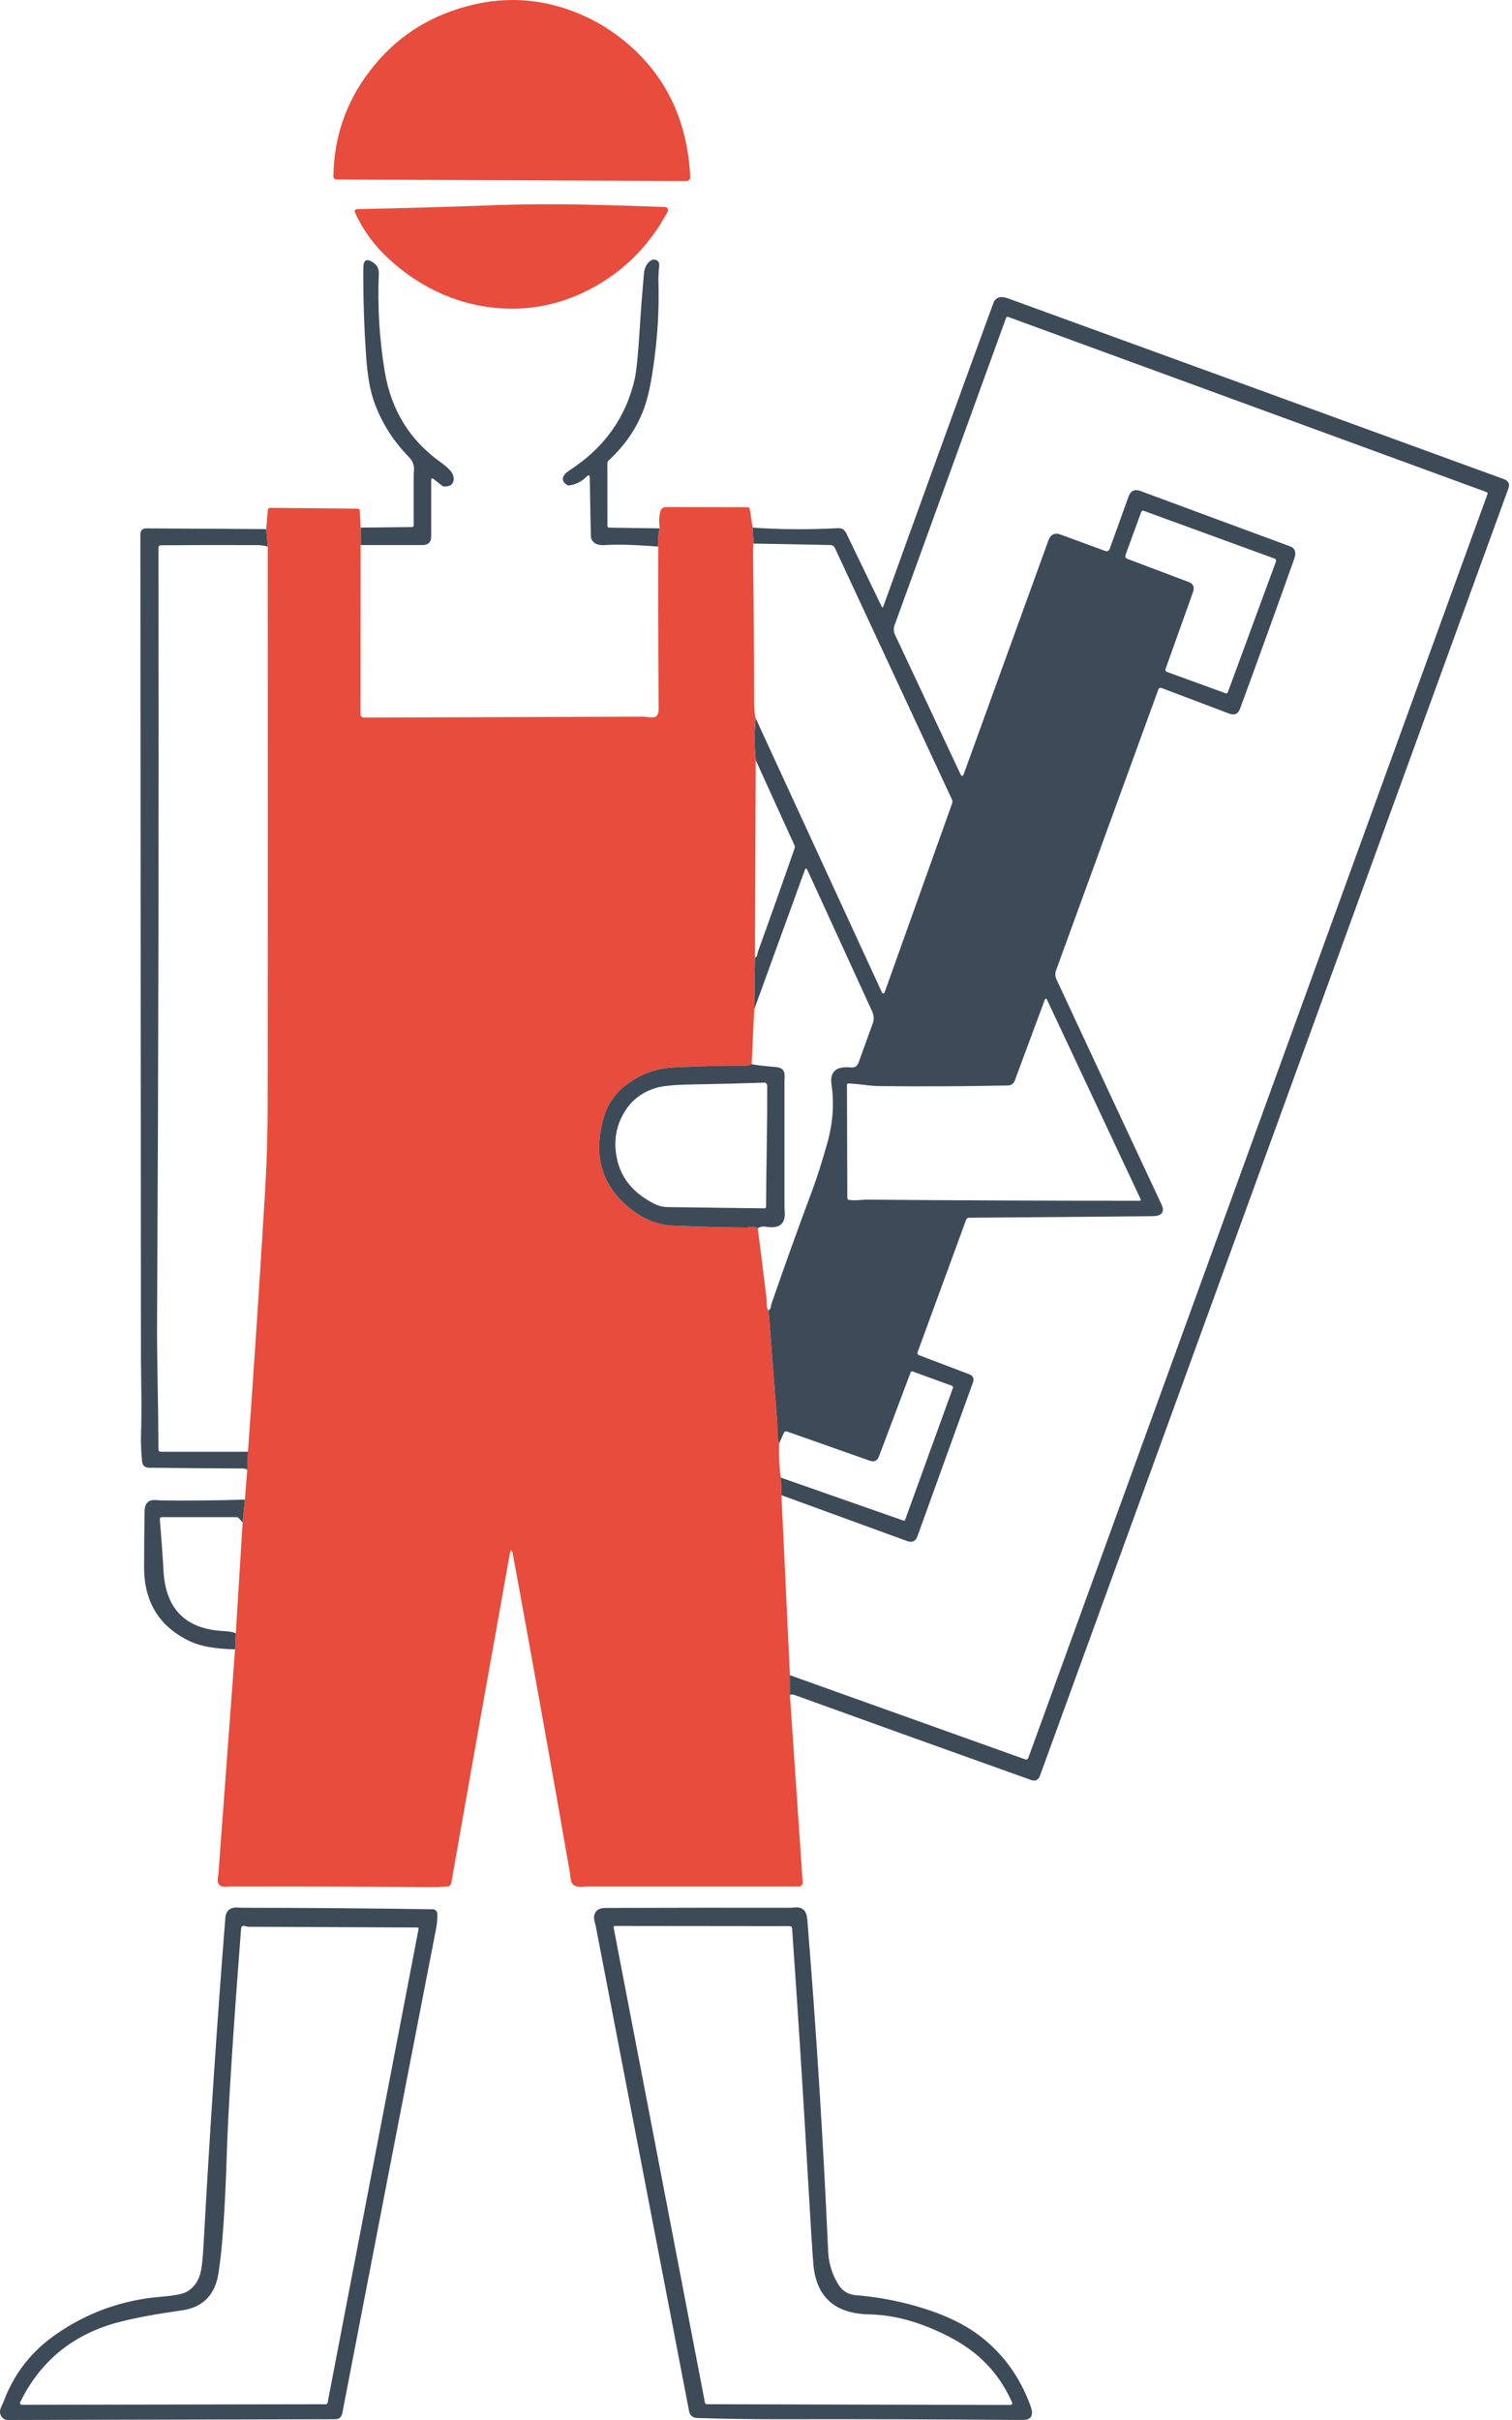
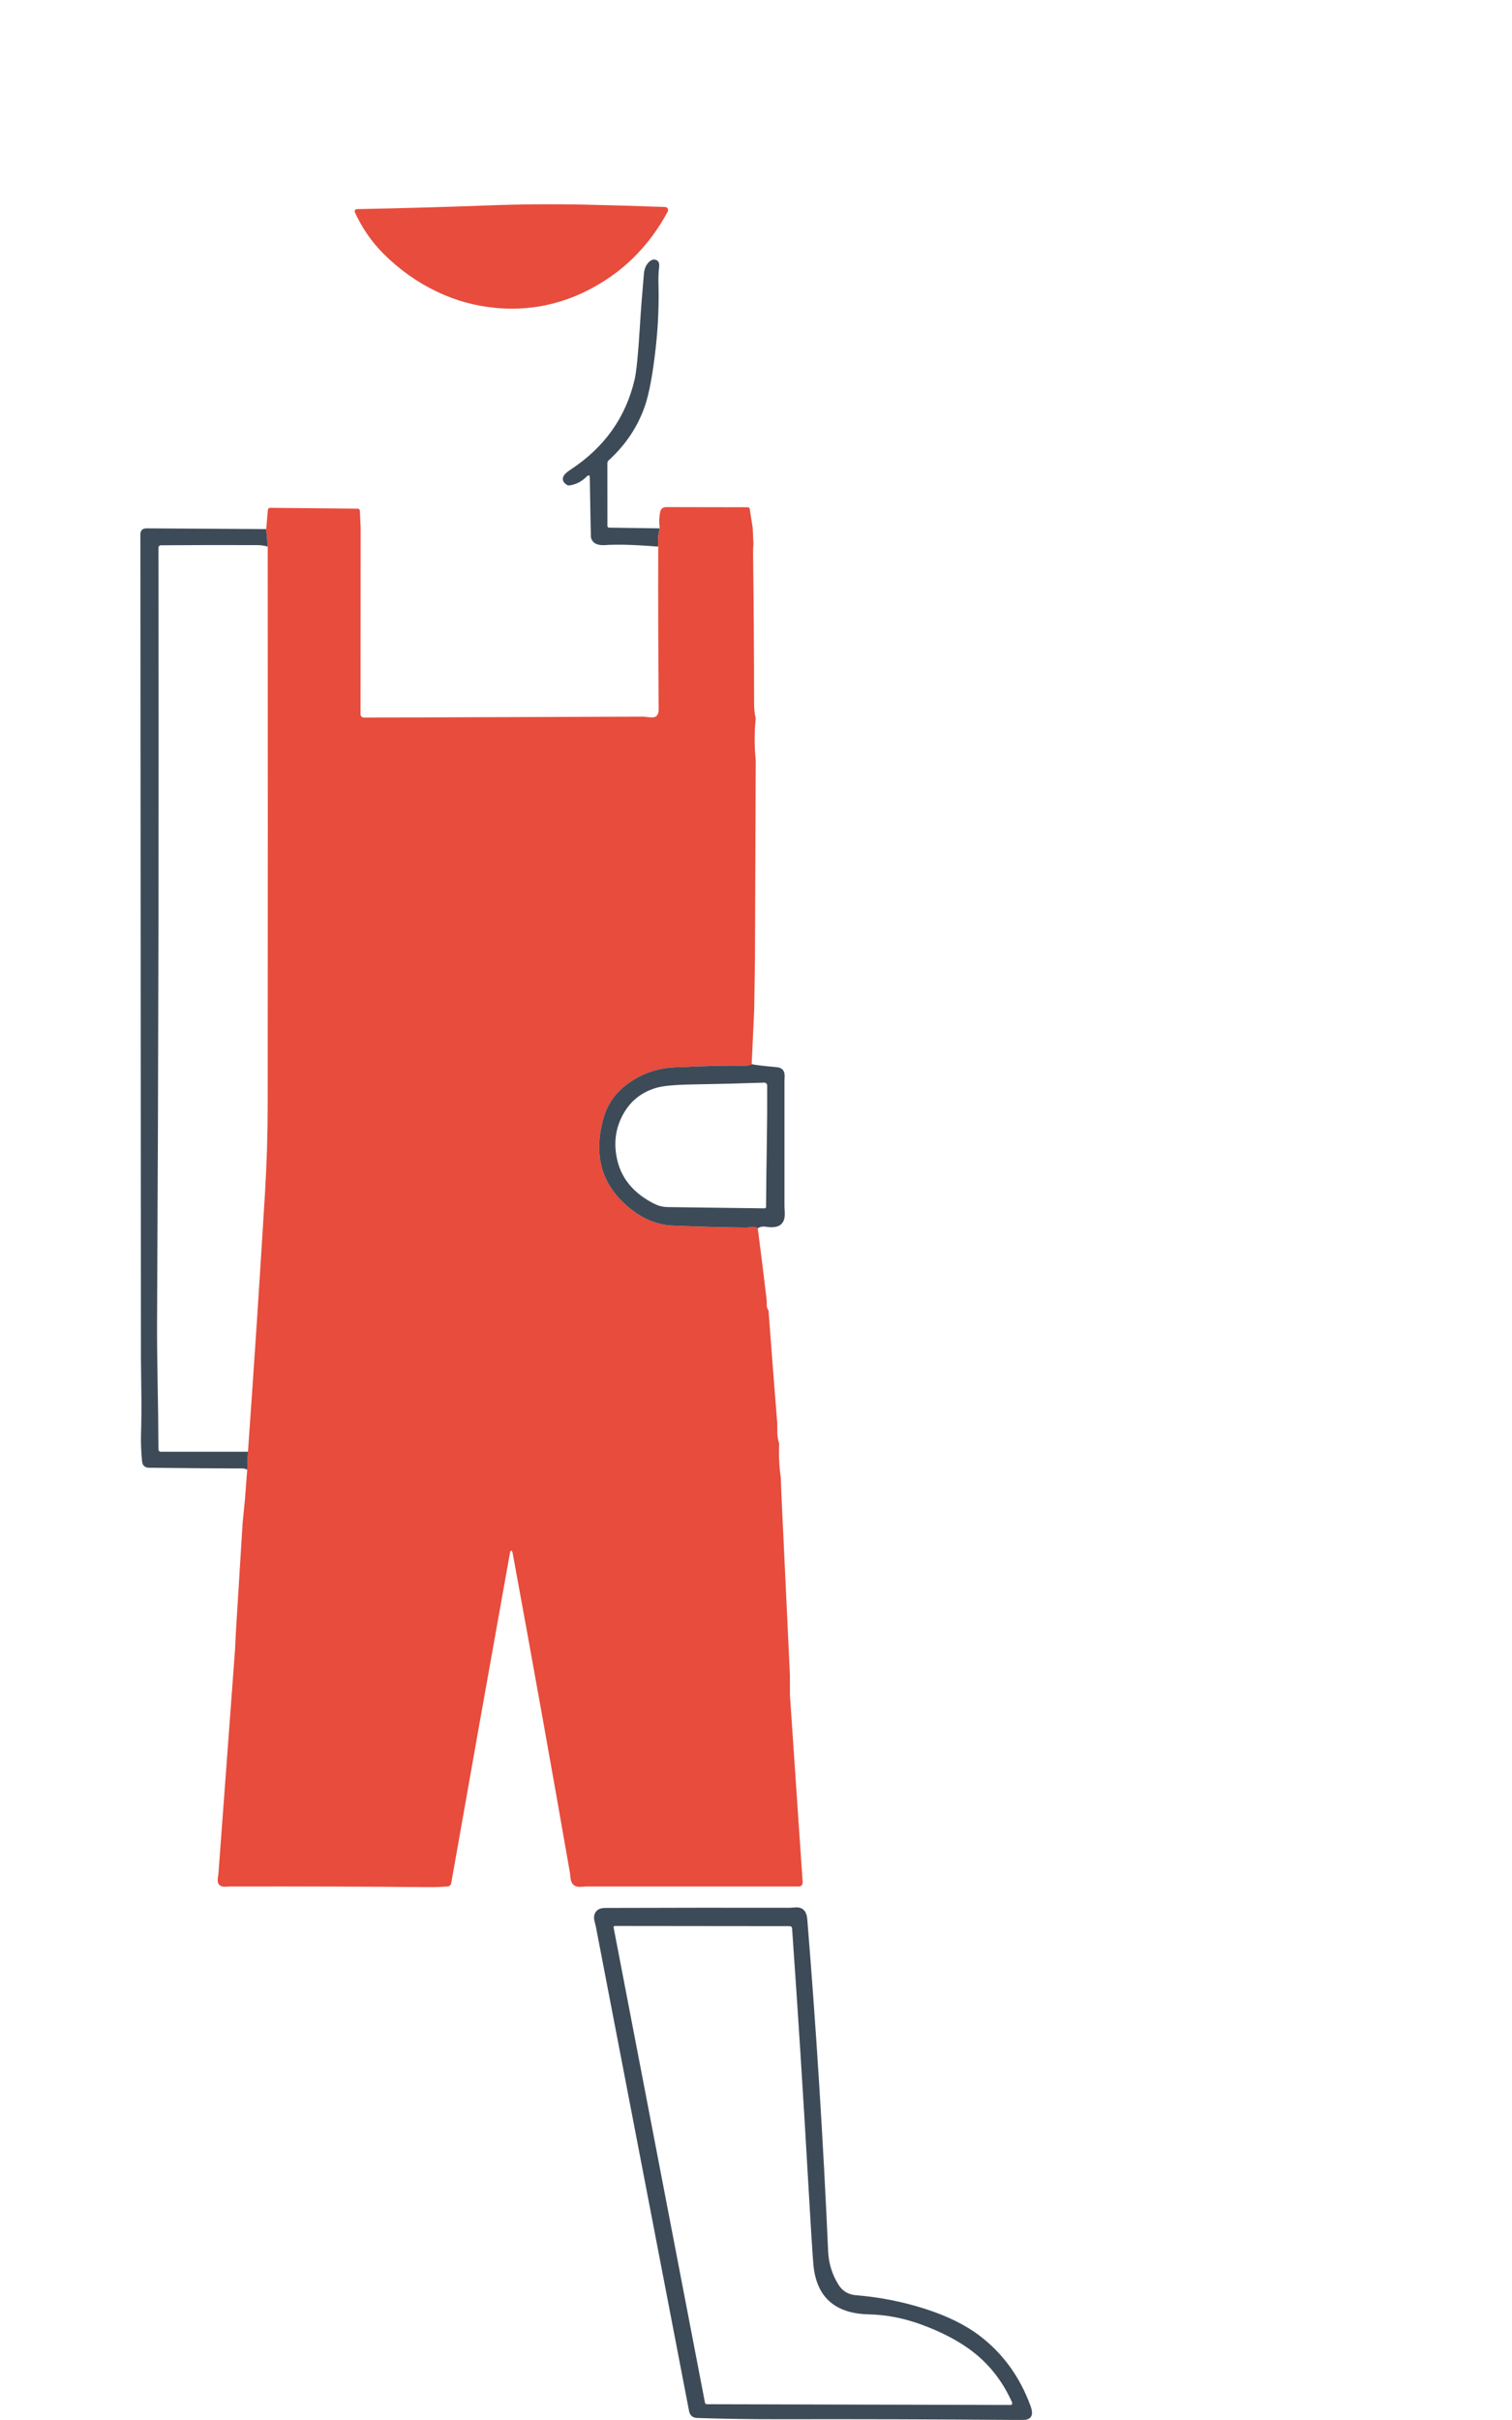
<svg xmlns="http://www.w3.org/2000/svg" width="250" height="400" viewBox="0 0 250 400" fill="none">
  <g clip-path="url(#clip0_350_5719)">
-     <path d="M62.094 10.548C66.258 5.59 71.628 2.334 78.204 0.78C83.694 -0.52 89.111 -0.195 94.454 1.755C97.59 2.897 100.487 4.545 103.147 6.699C110.001 12.257 113.662 19.775 114.131 29.255C114.135 29.342 114.122 29.429 114.092 29.51C114.061 29.591 114.015 29.666 113.955 29.728C113.895 29.791 113.824 29.84 113.744 29.874C113.665 29.908 113.579 29.924 113.493 29.924L55.633 29.667C55.565 29.667 55.499 29.653 55.437 29.627C55.375 29.6 55.319 29.562 55.272 29.514C55.224 29.466 55.187 29.409 55.162 29.346C55.137 29.284 55.124 29.217 55.125 29.15C55.219 22.162 57.542 15.961 62.094 10.548Z" fill="#E74C3C" />
    <path d="M96.831 33.828C101.048 33.918 105.43 34.047 109.976 34.215C110.062 34.218 110.147 34.244 110.221 34.289C110.296 34.334 110.357 34.397 110.4 34.472C110.444 34.547 110.467 34.633 110.468 34.719C110.47 34.806 110.449 34.892 110.408 34.969C107.266 40.807 102.822 45.166 97.077 48.043C92.287 50.445 87.225 51.393 81.892 50.887C78.535 50.569 75.325 49.679 72.26 48.219C68.993 46.661 66.046 44.571 63.416 41.948C61.45 39.982 59.87 37.694 58.678 35.084C58.653 35.029 58.642 34.968 58.646 34.908C58.65 34.847 58.669 34.789 58.702 34.738C58.734 34.686 58.779 34.644 58.831 34.614C58.884 34.584 58.944 34.568 59.004 34.567C66.153 34.429 73.388 34.225 80.711 33.954C86.084 33.753 91.458 33.711 96.831 33.828Z" fill="#E74C3C" />
    <path d="M109.087 87.332C108.829 88.317 108.745 89.322 108.835 90.347C104.98 90.038 102.055 89.955 100.062 90.096C98.719 90.189 97.935 89.766 97.71 88.824C97.7 88.781 97.68 88.032 97.65 86.578C97.597 84.036 97.553 81.491 97.519 78.945C97.513 78.493 97.324 78.451 96.952 78.82C96.175 79.594 95.252 80.064 94.183 80.232C94.021 80.258 93.857 80.224 93.721 80.136C93.021 79.677 92.873 79.143 93.279 78.533C93.446 78.282 93.803 77.977 94.349 77.619C99.926 73.957 103.449 69.015 104.916 62.791C105.228 61.461 105.521 58.543 105.795 54.038C105.946 51.538 106.171 48.609 106.469 45.249C106.549 44.345 106.869 43.66 107.428 43.194C107.75 42.926 108.08 42.844 108.418 42.948C108.867 43.082 109.056 43.467 108.986 44.103C108.886 44.984 108.847 45.869 108.871 46.757C108.968 50.311 108.822 53.847 108.433 57.364C107.941 61.846 107.328 65.131 106.594 67.218C105.402 70.608 103.412 73.571 100.625 76.106C100.563 76.165 100.514 76.232 100.48 76.304C100.446 76.376 100.429 76.451 100.429 76.523L100.434 86.96C100.434 87.027 100.462 87.091 100.513 87.139C100.564 87.187 100.633 87.215 100.705 87.216L109.087 87.332Z" fill="#3D4B58" />
-     <path d="M59.632 90.096V87.206L68.139 87.116C68.21 87.115 68.278 87.084 68.328 87.032C68.378 86.979 68.406 86.908 68.406 86.835C68.406 83.947 68.406 81.136 68.406 78.403C68.406 78.373 68.421 78.13 68.451 77.674C68.504 76.877 68.228 76.17 67.622 75.554C65.062 72.958 63.16 69.963 61.914 66.57C61.23 64.714 60.78 62.262 60.562 59.213C60.2 54.232 60.038 49.242 60.075 44.244C60.085 42.968 60.617 42.675 61.672 43.365C62.346 43.807 62.666 44.432 62.632 45.239C62.408 50.71 62.736 56.099 63.617 61.409C64.675 67.787 67.769 72.795 72.898 76.433C73.517 76.872 74.027 77.314 74.425 77.76C74.851 78.229 75.047 78.721 75.013 79.237C74.96 80.051 74.44 80.441 73.456 80.408C73.316 80.405 73.161 80.341 73.018 80.227L71.712 79.197C71.434 78.976 71.295 79.048 71.295 79.413V88.659C71.295 89.617 70.796 90.096 69.797 90.096H59.632Z" fill="#3D4B58" />
-     <path d="M130.608 280.159V276.892L169.515 290.806C169.613 290.842 169.722 290.837 169.817 290.793C169.912 290.749 169.986 290.668 170.022 290.57L245.947 81.664C245.958 81.633 245.964 81.6 245.962 81.567C245.961 81.534 245.954 81.501 245.94 81.472C245.927 81.442 245.907 81.415 245.884 81.393C245.86 81.371 245.832 81.353 245.801 81.342L166.681 52.38C166.617 52.357 166.547 52.36 166.486 52.388C166.425 52.416 166.378 52.467 166.354 52.53L147.918 103.326C147.72 103.875 147.747 104.416 147.998 104.949L158.792 127.927C159.006 128.376 159.197 128.368 159.364 127.902L173.343 89.342C173.712 88.327 174.392 88.002 175.384 88.367L182.78 91.081C182.846 91.105 182.916 91.116 182.986 91.113C183.057 91.11 183.126 91.094 183.189 91.064C183.253 91.035 183.31 90.993 183.357 90.941C183.404 90.89 183.44 90.83 183.463 90.764L186.599 82.076C186.951 81.105 187.617 80.801 188.599 81.166C196.421 84.071 204.238 86.962 212.049 89.839C213.021 90.194 213.54 90.395 213.607 90.442C214.187 90.828 214.317 91.466 213.999 92.357C211.018 100.735 208.031 108.992 205.04 117.129C204.715 118.013 204.114 118.288 203.236 117.953L192.016 113.702C191.97 113.685 191.922 113.676 191.874 113.678C191.825 113.679 191.778 113.69 191.734 113.71C191.69 113.73 191.65 113.759 191.617 113.795C191.585 113.831 191.559 113.873 191.543 113.918L174.61 160.398C174.524 160.632 174.485 160.88 174.495 161.13C174.505 161.379 174.565 161.624 174.67 161.85C180.422 174.217 186.219 186.639 192.061 199.114C192.426 199.901 192.337 200.455 191.795 200.777C191.53 200.934 191.078 201.016 190.438 201.023C180.489 201.124 170.411 201.207 160.204 201.274C160.105 201.274 160.009 201.305 159.928 201.361C159.847 201.418 159.785 201.498 159.751 201.591L151.712 223.514C151.678 223.606 151.682 223.707 151.724 223.797C151.765 223.886 151.84 223.956 151.933 223.991L160.244 227.147C160.9 227.395 161.108 227.852 160.867 228.519L151.692 253.929C151.39 254.763 150.817 255.026 149.973 254.718L129.206 247.141L129.1 244.231L149.36 251.331C149.42 251.352 149.486 251.349 149.543 251.322C149.601 251.294 149.645 251.245 149.667 251.186L157.561 229.408C157.584 229.341 157.582 229.268 157.554 229.204C157.526 229.14 157.474 229.091 157.41 229.066L150.893 226.685C150.862 226.674 150.828 226.669 150.795 226.671C150.762 226.674 150.729 226.683 150.699 226.698C150.669 226.713 150.641 226.735 150.618 226.761C150.596 226.787 150.578 226.818 150.566 226.851L145.33 240.729C145.056 241.459 144.551 241.697 143.818 241.443L130.085 236.599C129.997 236.568 129.899 236.577 129.809 236.622C129.72 236.668 129.646 236.747 129.603 236.845L128.829 238.598C128.638 238.026 128.539 237.441 128.532 236.845C128.522 235.84 128.517 235.321 128.517 235.287C128.018 229.066 127.536 222.842 127.07 216.615C127.274 216.474 127.397 216.295 127.437 216.077C127.484 215.799 127.512 215.645 127.522 215.615C129.713 209.267 131.984 202.949 134.336 196.662C135.083 194.658 135.895 192.101 136.773 188.989C137.714 185.652 137.952 182.418 137.486 179.286C137.168 177.149 138.237 176.199 140.692 176.437C141.322 176.497 141.741 176.239 141.948 175.663L144.3 169.171C144.541 168.511 144.508 167.844 144.2 167.171L133.507 143.821C133.343 143.466 133.194 143.472 133.06 143.841L124.703 166.849L124.829 158.307C125.047 158.19 125.174 158.024 125.211 157.81C125.251 157.555 125.278 157.411 125.291 157.378C127.362 151.666 129.393 145.941 131.386 140.203C131.441 140.045 131.434 139.875 131.366 139.731L124.955 125.646C124.717 123.345 124.717 121.042 124.955 118.737L145.757 163.9C145.965 164.345 146.153 164.337 146.32 163.875L157.425 132.801C157.502 132.585 157.491 132.347 157.395 132.138L138.044 90.573C137.976 90.43 137.867 90.308 137.728 90.222C137.59 90.135 137.428 90.088 137.26 90.086L124.578 89.844L124.452 87.206C128.964 87.531 133.658 87.563 138.532 87.302C139.171 87.268 139.634 87.543 139.918 88.126L145.752 100.2C145.87 100.445 145.975 100.44 146.069 100.185C151.908 83.975 157.783 67.781 163.696 51.601C164.121 50.442 164.351 49.835 164.384 49.782C164.83 49.085 165.572 48.924 166.61 49.299C194.022 59.265 221.375 69.233 248.67 79.202C249.431 79.48 249.672 80.001 249.394 80.765L171.957 293.494C171.689 294.228 171.186 294.464 170.449 294.203C157.432 289.557 144.427 284.885 131.437 280.189C131.065 280.055 130.788 280.045 130.608 280.159ZM186.378 92.362L196.513 96.191C197.3 96.489 197.55 97.042 197.261 97.849L192.709 110.597C192.678 110.685 192.681 110.782 192.72 110.866C192.759 110.951 192.829 111.017 192.915 111.049L202.673 114.602C202.738 114.624 202.809 114.621 202.871 114.592C202.933 114.562 202.981 114.51 203.005 114.446L210.964 92.839C211.001 92.739 210.996 92.629 210.951 92.532C210.906 92.435 210.824 92.359 210.723 92.322L189.091 84.428C189.015 84.4 188.932 84.405 188.858 84.44C188.785 84.474 188.728 84.537 188.699 84.614L186.091 91.739C186.049 91.859 186.055 91.992 186.108 92.108C186.162 92.225 186.258 92.316 186.378 92.362ZM143.285 198.29C158.343 198.414 173.402 198.475 188.463 198.475C188.49 198.475 188.517 198.468 188.541 198.455C188.565 198.442 188.585 198.423 188.6 198.401C188.615 198.378 188.624 198.353 188.626 198.327C188.629 198.3 188.625 198.274 188.614 198.249L173.142 165.297C172.992 164.968 172.853 164.975 172.725 165.317L167.771 178.648C167.688 178.87 167.54 179.062 167.346 179.199C167.151 179.336 166.919 179.412 166.681 179.416C159.683 179.564 152.621 179.599 145.496 179.522C144.759 179.515 143.893 179.448 142.898 179.321C142.034 179.21 141.165 179.13 140.29 179.08C140.258 179.078 140.226 179.082 140.195 179.094C140.165 179.105 140.137 179.122 140.114 179.145C140.09 179.167 140.071 179.195 140.058 179.225C140.046 179.255 140.039 179.288 140.039 179.321L140.099 198.033C140.1 198.105 140.125 198.173 140.171 198.227C140.218 198.28 140.281 198.315 140.351 198.325C140.799 198.392 141.248 198.41 141.697 198.38C142.685 198.32 143.215 198.29 143.285 198.29Z" fill="#3D4B58" />
    <path d="M124.452 87.206L124.578 89.844C124.531 90.437 124.511 91.023 124.517 91.603C124.621 99.766 124.677 107.932 124.683 116.099C124.683 117.217 124.774 118.097 124.955 118.737C124.717 121.041 124.717 123.344 124.955 125.646L124.829 158.307L124.703 166.849L124.286 175.894C124.045 176.075 123.633 176.158 123.05 176.145C120.568 176.088 116.716 176.18 111.493 176.421C108.418 176.565 105.688 177.595 103.303 179.512C101.574 180.898 100.405 182.657 99.795 184.788C97.926 191.337 99.658 196.527 104.991 200.359C106.629 201.535 108.46 202.264 110.483 202.545C110.651 202.569 112.58 202.641 116.272 202.761C118.687 202.842 121.102 202.889 123.518 202.902C123.548 202.902 123.816 202.867 124.322 202.797C124.663 202.75 124.986 202.827 125.291 203.028C125.807 207.001 126.301 210.975 126.774 214.951C126.777 214.975 126.779 215.231 126.779 215.72C126.779 216.045 126.876 216.343 127.07 216.615C127.536 222.842 128.018 229.066 128.517 235.287C128.517 235.32 128.522 235.84 128.532 236.845C128.539 237.441 128.638 238.025 128.829 238.598C128.742 240.484 128.832 242.362 129.1 244.231L129.206 247.14L130.608 276.892V280.158L132.718 311.141C132.723 311.228 132.712 311.315 132.683 311.396C132.654 311.478 132.61 311.552 132.552 311.616C132.494 311.679 132.424 311.729 132.346 311.763C132.268 311.797 132.185 311.815 132.1 311.815C120.318 311.815 108.619 311.815 97.002 311.815C96.972 311.815 96.668 311.835 96.092 311.875C95.034 311.949 94.447 311.468 94.334 310.433C94.276 309.913 94.248 309.646 94.248 309.629C91.166 291.965 88.004 274.318 84.761 256.687C84.741 256.574 84.708 256.483 84.661 256.416C84.507 256.188 84.393 256.277 84.319 256.682C81.08 274.718 77.842 292.915 74.606 311.272C74.581 311.412 74.511 311.54 74.406 311.636C74.3 311.732 74.166 311.791 74.023 311.804C73.032 311.892 71.955 311.93 70.792 311.92C59.905 311.83 49.018 311.794 38.131 311.815C38.104 311.815 37.853 311.828 37.377 311.855C36.329 311.918 35.875 311.434 36.016 310.403C36.083 309.934 36.118 309.679 36.121 309.639C37.039 297.301 37.954 284.962 38.865 272.621L38.99 269.983L40.121 251.643L40.498 247.874L40.875 242.975L41 239.96C42.015 225.683 42.955 211.402 43.819 197.118C44.111 192.268 44.258 187.412 44.261 182.552C44.288 151.817 44.29 121.082 44.266 90.347L44.015 87.457L44.291 84.272C44.3 84.18 44.343 84.096 44.411 84.035C44.478 83.973 44.567 83.939 44.658 83.94L59.13 84.076C59.224 84.075 59.316 84.109 59.384 84.17C59.452 84.231 59.493 84.314 59.497 84.402L59.632 87.206V90.095L59.612 118.053C59.612 118.201 59.671 118.343 59.777 118.448C59.883 118.552 60.026 118.611 60.175 118.611C75.524 118.567 90.935 118.516 106.408 118.455C106.445 118.455 106.839 118.495 107.589 118.576C108.48 118.673 108.92 118.214 108.91 117.199C108.837 108.248 108.812 99.297 108.835 90.347C108.745 89.322 108.828 88.317 109.086 87.332C108.942 86.313 108.974 85.38 109.182 84.533C109.23 84.33 109.345 84.149 109.509 84.019C109.672 83.89 109.873 83.82 110.081 83.819L123.653 83.844C123.726 83.844 123.797 83.869 123.852 83.914C123.908 83.959 123.944 84.022 123.955 84.091L124.452 87.206Z" fill="#E74C3C" />
    <path d="M44.015 87.457L44.266 90.347C43.697 90.183 43.117 90.1 42.528 90.1C37.138 90.08 31.828 90.089 26.599 90.126C26.492 90.127 26.39 90.17 26.315 90.247C26.239 90.323 26.197 90.425 26.197 90.533C26.274 133.391 26.199 175.996 25.971 218.348C25.958 221.239 25.988 224.591 26.061 228.403C26.135 232.051 26.18 235.776 26.197 239.578C26.198 239.68 26.24 239.777 26.312 239.849C26.385 239.92 26.482 239.96 26.584 239.96H41L40.875 242.975C40.761 242.811 40.474 242.727 40.015 242.724C34.823 242.704 29.701 242.663 24.649 242.603C23.939 242.593 23.552 242.235 23.489 241.528C23.335 239.9 23.276 238.456 23.313 237.196C23.377 235.059 23.397 232.92 23.373 230.78C23.326 226.629 23.303 224.542 23.303 224.519C23.263 179.135 23.233 133.749 23.212 88.362C23.212 87.672 23.554 87.329 24.238 87.332L44.015 87.457Z" fill="#3D4B58" />
    <path d="M124.286 175.894C124.859 176.028 126.247 176.196 128.452 176.397C129.353 176.48 129.78 177.008 129.733 177.979C129.716 178.365 129.708 178.564 129.708 178.577C129.708 185.501 129.708 192.426 129.708 199.35C129.708 199.367 129.724 199.725 129.758 200.425C129.852 202.324 128.83 203.108 126.693 202.777C126.11 202.686 125.643 202.77 125.291 203.028C124.986 202.827 124.663 202.75 124.321 202.797C123.815 202.867 123.547 202.902 123.517 202.902C121.102 202.889 118.687 202.842 116.271 202.762C112.58 202.641 110.65 202.569 110.483 202.546C108.46 202.264 106.629 201.536 104.991 200.36C99.658 196.528 97.926 191.337 99.795 184.788C100.405 182.657 101.574 180.899 103.302 179.512C105.688 177.596 108.418 176.566 111.493 176.422C116.715 176.18 120.568 176.088 123.05 176.145C123.633 176.159 124.045 176.075 124.286 175.894ZM126.793 188.617C126.844 185.706 126.862 182.639 126.849 179.416C126.848 179.354 126.835 179.291 126.81 179.234C126.785 179.176 126.749 179.124 126.703 179.08C126.658 179.037 126.604 179.003 126.545 178.98C126.487 178.958 126.424 178.947 126.361 178.949C122.495 179.083 118.564 179.182 114.568 179.246C111.607 179.292 109.572 179.483 108.463 179.818C106.235 180.495 104.532 181.768 103.353 183.637C101.795 186.116 101.37 188.838 102.076 191.803C102.82 194.918 104.863 197.311 108.207 198.983C108.903 199.331 109.632 199.511 110.392 199.521L126.406 199.727C126.44 199.727 126.473 199.721 126.504 199.709C126.535 199.697 126.563 199.679 126.587 199.656C126.611 199.633 126.63 199.606 126.643 199.576C126.656 199.546 126.663 199.513 126.663 199.48C126.689 195.859 126.733 192.238 126.793 188.617Z" fill="#3D4B58" />
-     <path d="M40.498 247.874L40.121 251.643L39.463 250.914C39.42 250.867 39.358 250.829 39.279 250.803C39.201 250.777 39.109 250.763 39.011 250.764H26.735C26.692 250.763 26.649 250.772 26.61 250.789C26.57 250.807 26.535 250.832 26.505 250.863C26.476 250.895 26.454 250.932 26.44 250.973C26.425 251.014 26.42 251.057 26.424 251.1C26.675 254.055 26.879 256.914 27.037 259.678C27.395 266.022 30.758 269.332 37.126 269.607C37.967 269.643 38.589 269.769 38.99 269.983L38.865 272.621C35.636 272.548 33.182 272.119 31.504 271.335C26.382 268.94 23.822 264.846 23.826 259.054C23.826 255.956 23.854 252.857 23.911 249.759C23.938 248.459 24.556 247.854 25.765 247.945C26.328 247.985 26.616 248.005 26.63 248.005C31.252 248.059 35.875 248.015 40.498 247.874Z" fill="#3D4B58" />
-     <path d="M0.4 399.628C-0.052 399.129 -0.121 398.538 0.194 397.855C0.428 397.345 0.554 397.067 0.571 397.02C2.283 392.388 5.18 388.657 9.264 385.83C14.496 382.212 20.25 380.149 26.524 379.64C28.731 379.459 30.152 379.197 30.785 378.856C32.205 378.082 33.049 376.744 33.317 374.841C33.458 373.853 33.555 372.859 33.609 371.861C34.708 352.027 35.922 333.77 37.252 317.091C37.352 315.831 38.022 315.233 39.262 315.297C39.744 315.321 39.994 315.332 40.01 315.332C50.522 315.342 61.038 315.426 71.556 315.583C71.751 315.586 71.938 315.664 72.078 315.8C72.217 315.937 72.298 316.122 72.305 316.317C72.332 317.128 72.261 317.967 72.094 318.835C66.905 345.506 61.739 372.188 56.597 398.88C56.47 399.543 56.068 399.874 55.391 399.874L1.244 400C1.086 400 0.929 399.967 0.784 399.903C0.638 399.839 0.508 399.746 0.4 399.628ZM40.538 318.362C40.394 318.315 40.253 318.314 40.116 318.357C40.051 318.378 39.992 318.424 39.948 318.489C39.904 318.554 39.877 318.636 39.87 318.724C38.526 336.09 37.737 348.484 37.503 355.907C37.212 365.2 36.751 371.816 36.121 375.755C35.548 379.35 33.528 381.392 30.061 381.881C25.944 382.457 22.559 383.082 19.906 383.755C12.248 385.698 6.728 390.13 3.344 397.051C3.322 397.097 3.313 397.149 3.316 397.2C3.319 397.252 3.335 397.301 3.363 397.345C3.39 397.389 3.428 397.424 3.473 397.449C3.519 397.474 3.569 397.488 3.621 397.488L53.864 397.397C53.935 397.397 54.004 397.372 54.059 397.326C54.114 397.281 54.151 397.217 54.165 397.146L69.21 318.824C69.215 318.797 69.214 318.769 69.207 318.742C69.201 318.714 69.188 318.689 69.171 318.668C69.154 318.646 69.132 318.629 69.107 318.617C69.083 318.605 69.056 318.598 69.029 318.598L41.015 318.473C40.922 318.473 40.762 318.436 40.538 318.362Z" fill="#3D4B58" />
    <path d="M115.302 399.668C114.528 399.645 114.069 399.251 113.925 398.488C108.729 371.488 103.589 344.778 98.504 318.357C98.497 318.327 98.432 318.071 98.308 317.588C98.117 316.855 98.238 316.267 98.67 315.825C98.971 315.516 99.467 315.362 100.157 315.362C110.327 315.329 120.499 315.319 130.673 315.332C130.703 315.332 130.981 315.314 131.507 315.277C132.709 315.2 133.366 315.846 133.477 317.216C134.964 335.493 136.115 353.794 136.929 372.117C137.016 374.104 137.583 375.94 138.632 377.625C139.292 378.686 140.25 379.269 141.506 379.373C145.456 379.691 149.293 380.45 153.018 381.649C156.656 382.819 159.642 384.293 161.977 386.071C165.846 389.016 168.659 392.905 170.414 397.739C170.883 399.025 170.613 399.766 169.605 399.96C169.447 399.99 168.809 400 167.69 399.99C154.904 399.886 142.118 399.848 129.331 399.874C124.504 399.884 119.828 399.816 115.302 399.668ZM167.082 397.518C167.131 397.518 167.178 397.505 167.22 397.482C167.263 397.459 167.299 397.426 167.325 397.386C167.351 397.346 167.367 397.299 167.372 397.251C167.376 397.203 167.368 397.155 167.349 397.111C165.707 393.416 163.315 390.45 160.173 388.212C158.029 386.684 155.425 385.358 152.36 384.232C149.455 383.167 146.553 382.603 143.652 382.539C137.967 382.412 134.907 379.606 134.471 374.122C134.301 371.975 134.011 367.327 133.602 360.178C132.815 346.354 131.936 332.534 130.964 318.719C130.958 318.626 130.917 318.539 130.85 318.476C130.783 318.412 130.694 318.377 130.602 318.377L101.644 318.347C101.616 318.347 101.588 318.354 101.562 318.366C101.536 318.378 101.513 318.396 101.495 318.418C101.477 318.44 101.464 318.466 101.457 318.494C101.449 318.521 101.448 318.55 101.454 318.578L116.563 397.146C116.577 397.216 116.615 397.278 116.67 397.323C116.725 397.368 116.794 397.392 116.865 397.392L167.082 397.518Z" fill="#3D4B58" />
  </g>
  <defs>
    <clipPath id="clip0_350_5719">
      <rect width="250" height="400" fill="white" />
    </clipPath>
  </defs>
</svg>